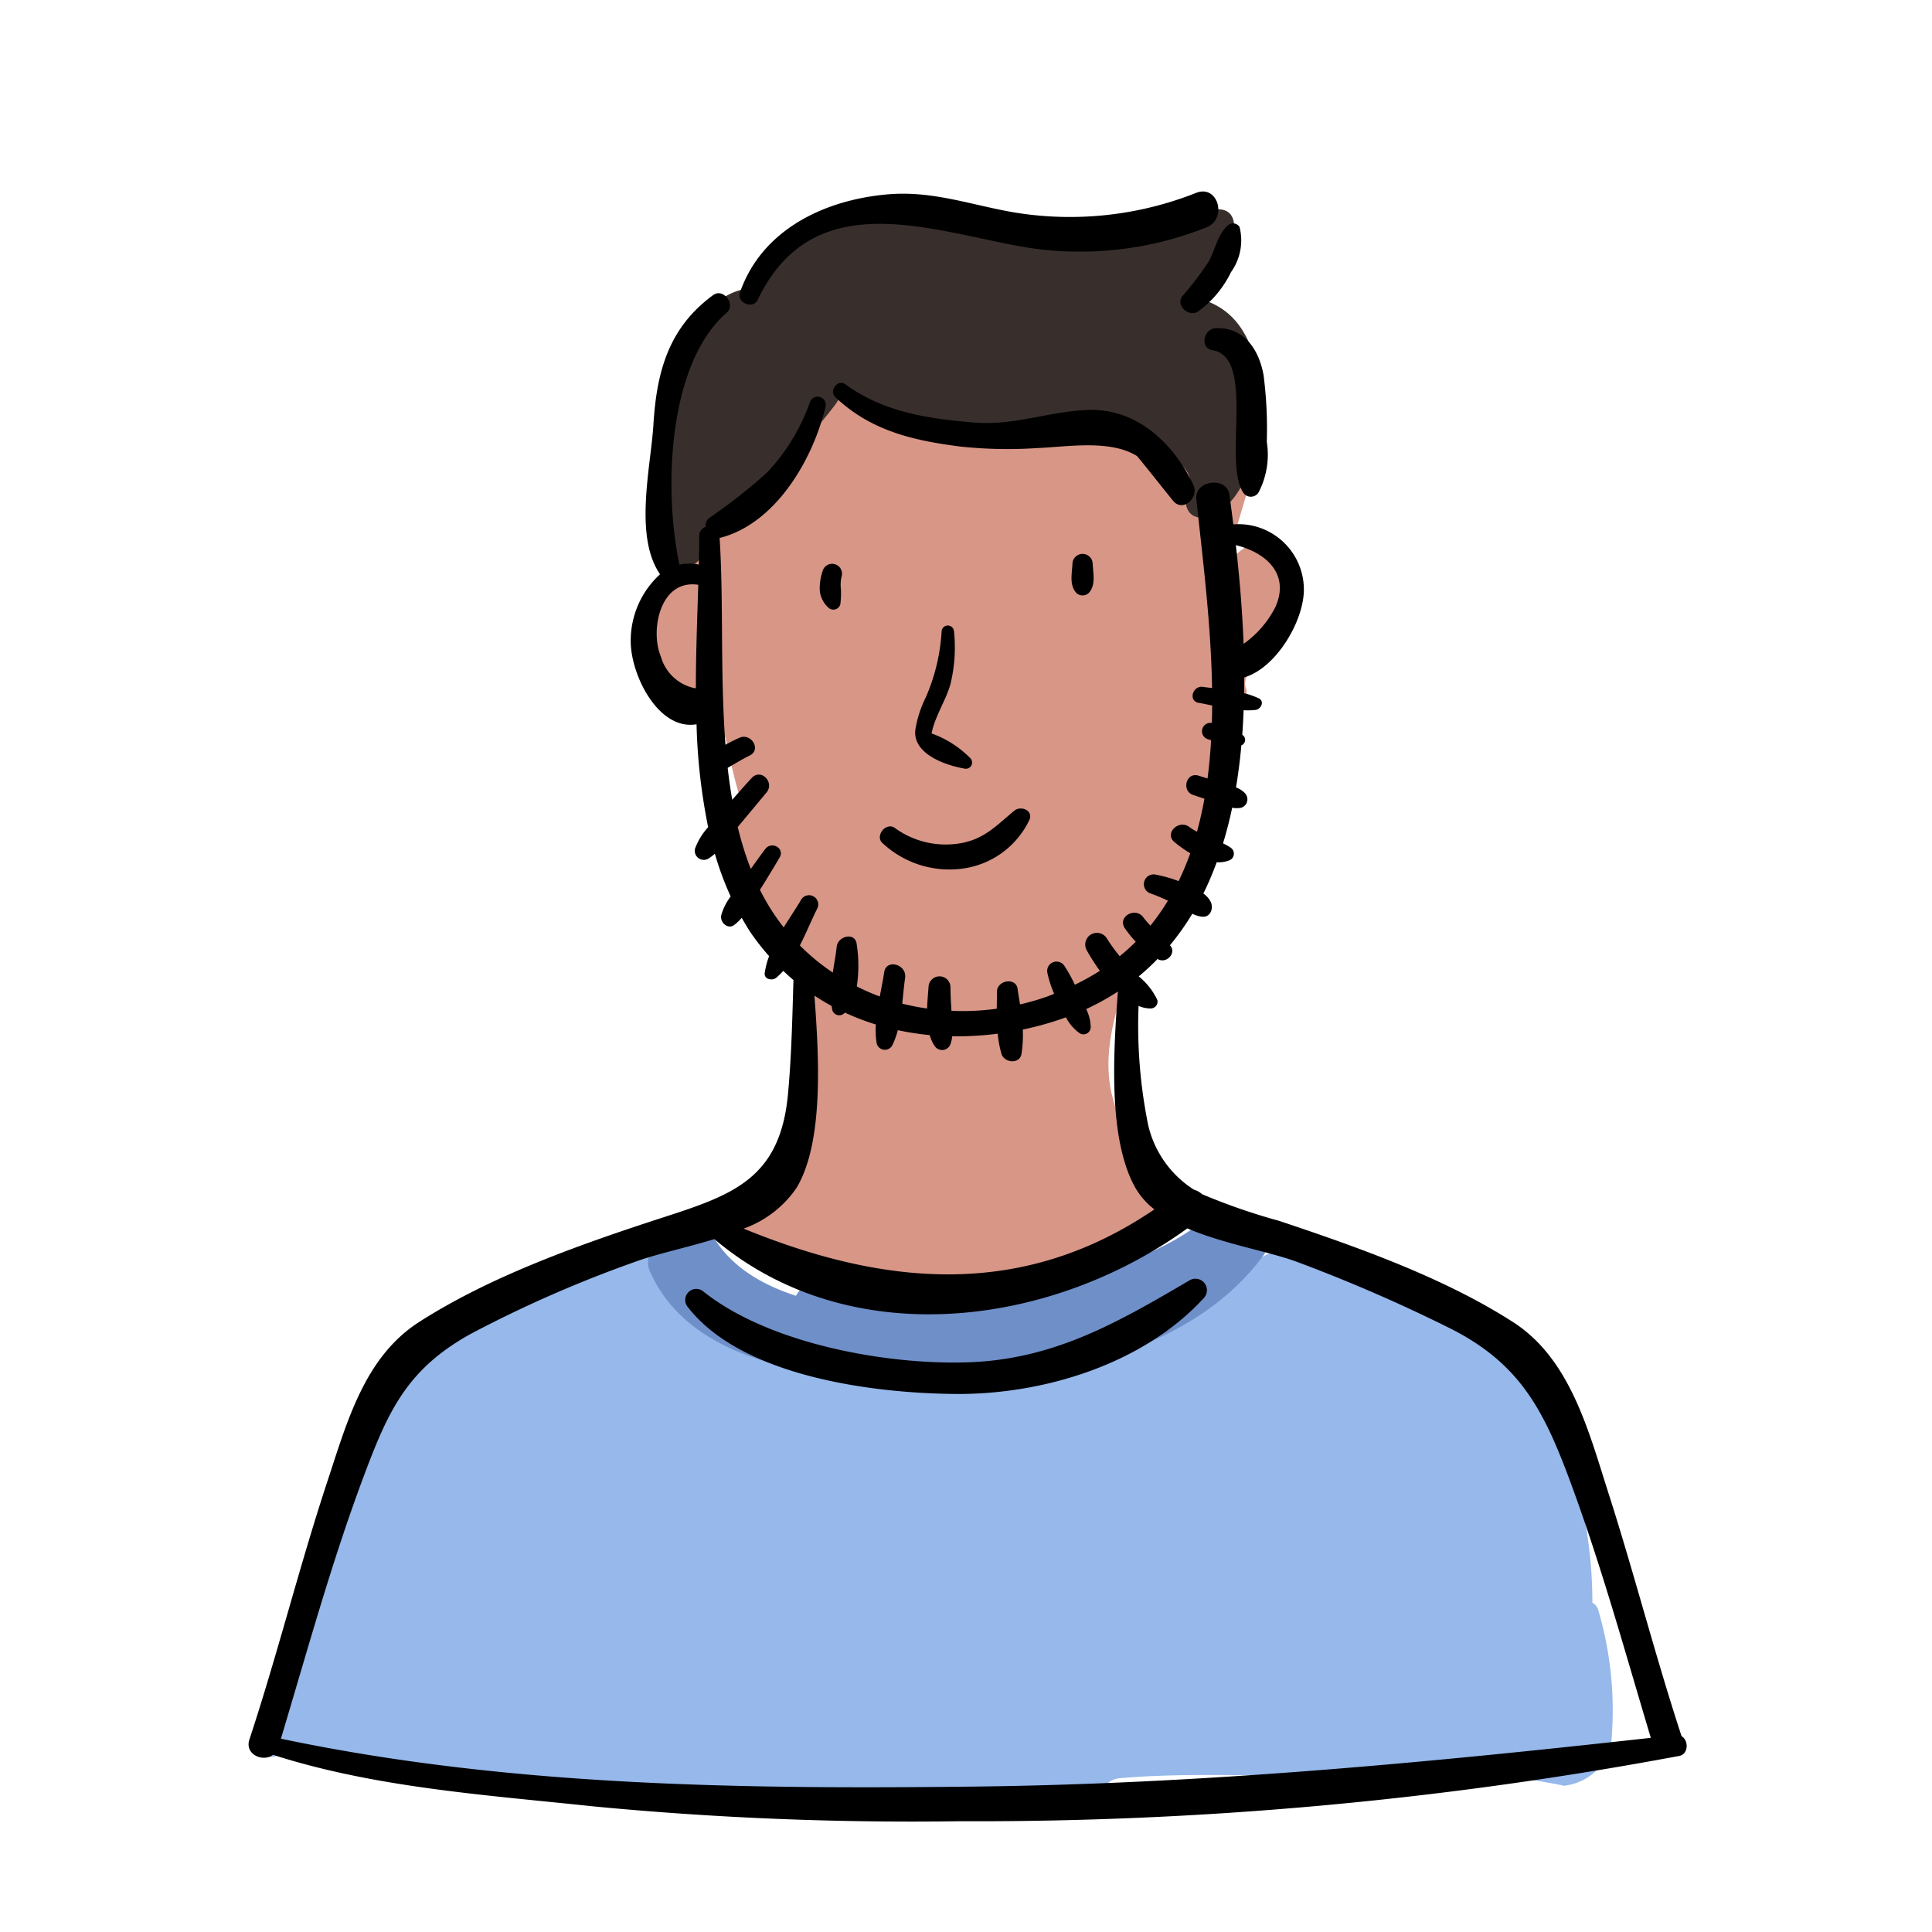
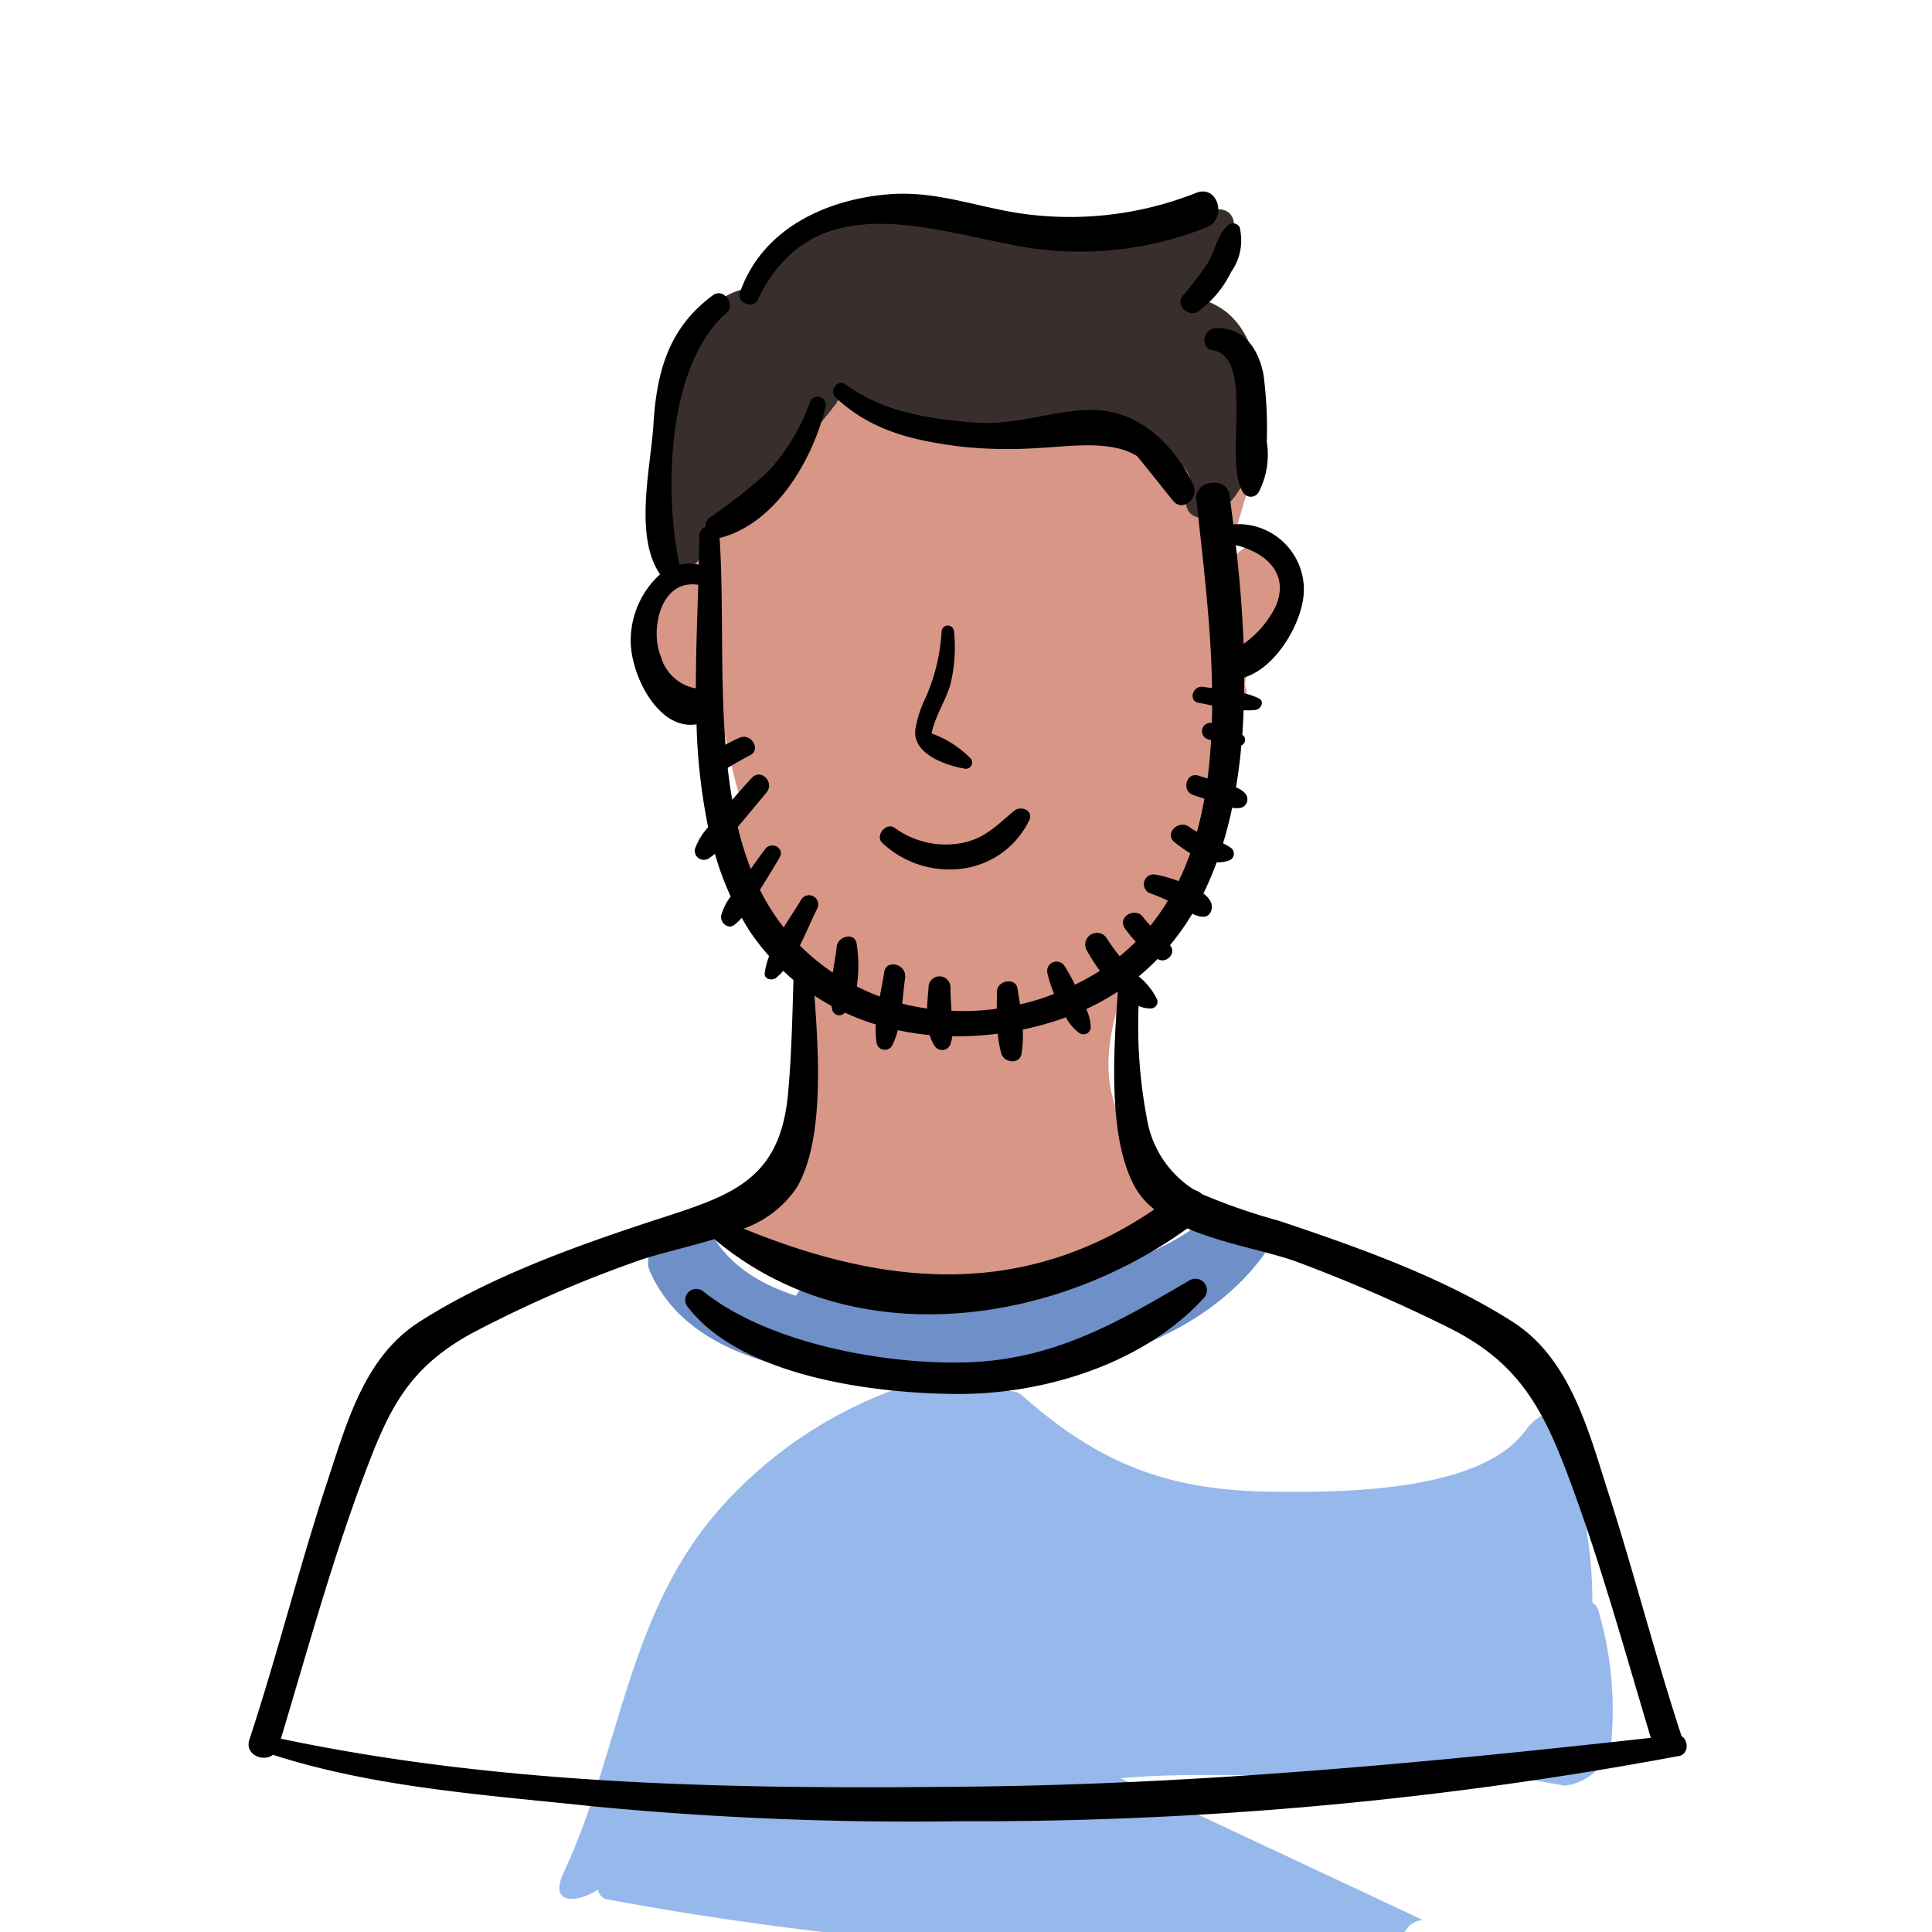
<svg xmlns="http://www.w3.org/2000/svg" height="512" viewBox="0 0 128 128" width="512">
  <g id="Layer_3" data-name="Layer 3">
-     <path d="m74.223 117.808c5.623-.482 11.342.065 17.006-.333a47.43 47.43 0 0 1 12.445.842l.019-.018a3.617 3.617 0 0 0 3.037-2.641 23.482 23.482 0 0 0 -.833-8.956.802.802 0 0 0 -.398-.521 29.865 29.865 0 0 0 -2.8-12.647c-3.048-5.837-12.117-8.072-17.598-10.49-.745-.329-1.744.256-2.455 1.089a3.364 3.364 0 0 0 -1.599 1.195c-3.018 4.217-12.553 4.162-17.156 4.091-6.73-.103-11.282-1.974-16.228-6.372a1.106 1.106 0 0 0 -.795-.268c.429-.976.367-1.841-.762-1.716a28.647 28.647 0 0 0 -18.531 9.57c-6.087 6.945-6.511 15.957-10.283 24.027-1 2.14.848 2.05 2.277 1.132a.753.753 0 0 0 .676.653c17.609 3.293 35.349 4.15 53.128 3.897a1.44 1.44 0 0 1 .851-2.534z" fill="#96b8ea" />
+     <path d="m74.223 117.808c5.623-.482 11.342.065 17.006-.333a47.43 47.43 0 0 1 12.445.842l.019-.018a3.617 3.617 0 0 0 3.037-2.641 23.482 23.482 0 0 0 -.833-8.956.802.802 0 0 0 -.398-.521 29.865 29.865 0 0 0 -2.8-12.647a3.364 3.364 0 0 0 -1.599 1.195c-3.018 4.217-12.553 4.162-17.156 4.091-6.73-.103-11.282-1.974-16.228-6.372a1.106 1.106 0 0 0 -.795-.268c.429-.976.367-1.841-.762-1.716a28.647 28.647 0 0 0 -18.531 9.57c-6.087 6.945-6.511 15.957-10.283 24.027-1 2.14.848 2.05 2.277 1.132a.753.753 0 0 0 .676.653c17.609 3.293 35.349 4.15 53.128 3.897a1.44 1.44 0 0 1 .851-2.534z" fill="#96b8ea" />
    <path d="m84.731 36.392c-.622-.948-1.843-.542-2.768.287a.97.97 0 0 0 -.483-.197l1.101-3.745c.321-1.093-.596-1.585-1.524-1.372-.053.012-.102.037-.154.053-2.5-2.349-5.14-5.291-8.397-6.32-3.75-1.185-9.042-.643-12.883-.309-6.633.576-13.091 4.253-14.246 11.274-.25 1.521.757 1.595 1.811 1.063a1.766 1.766 0 0 0 -.176.728l.001.034a.94.94 0 0 0 -.182-.097c-1.085-.348-2.279.828-2.81 1.608a6.107 6.107 0 0 0 -1.205 4.282c.026.049.056.093.078.147a17.136 17.136 0 0 0 2.262 3.614 1.035 1.035 0 0 1 1.118.277 4.888 4.888 0 0 1 1.024 1.924 2.358 2.358 0 0 0 .213-.17 4.238 4.238 0 0 0 .551-.665c.235 1.258.528 2.509.872 3.738a3.182 3.182 0 0 0 -.097.577c-.23 3.724.599 7.498 3.524 10.024a1.281 1.281 0 0 0 1.299.171 2.57 2.57 0 0 0 -.185.372 1.946 1.946 0 0 0 -.046 1.508 2.095 2.095 0 0 0 -.35 1.116 55.022 55.022 0 0 1 -.245 7.547c-.229 2.417-.305 3.223-2.49 4.512-.846.5-2.137 1.774-1.902 2.89.208.988 1.027 1.155 1.848.774a.983.983 0 0 0 .696 1.078c4.44 1.547 9.486 3.101 14.255 2.619 3.368-.341 8.109-1.449 10.498-3.983.538-.571 1.179-1.682.822-2.504l-.116-.268a.97.97 0 0 0 -.378-.444 1.137 1.137 0 0 0 -.085-.261 24.534 24.534 0 0 1 -2.355-5.897c-.53-2.53.152-4.852.88-7.263 1.746-1.035 2.914-3.036 3.918-4.787a21.183 21.183 0 0 0 2.394-7.086 8.862 8.862 0 0 0 .717-2.121 1.259 1.259 0 0 0 -.217-1.079 12.386 12.386 0 0 0 1.276-4.282l-.037-.111a1.03 1.03 0 0 1 .696-1.355c1.263-2.345 3.127-5.393 1.479-7.902z" fill="#d89687" />
    <path d="m83.184 23.849c-.742-2.365-1.898-3.724-4.323-4.211.209-.349.405-.707.594-1.072.107-.207.202-.424.315-.627.057-.102.124-.199.186-.297.891-.594 1.92-1.671 1.801-2.82s-1.266-1.113-2.074-.661a6.539 6.539 0 0 1 -3.948 1.036 1.003 1.003 0 0 0 -.61-.129 25.252 25.252 0 0 1 -7.798-.613 1.921 1.921 0 0 0 -1.429.359c-5.977-1.333-11.827-1.867-15.627 4.292a3.272 3.272 0 0 0 -.551-.004c-1.819.135-3.229 1.665-4.065 3.153-2.417 4.299-1.931 9.351-2.018 14.1a1.543 1.543 0 0 0 .03.318c-.162.73.076 1.312 1.011 1.312 1.305 0 2.967-2.184 2.844-3.397a1.621 1.621 0 0 0 .092-.462l.002-.129a31.151 31.151 0 0 0 7.727-7.192 2.581 2.581 0 0 0 .411-.861c5.658 3.777 13.255 2.127 19.829 3.123a1.377 1.377 0 0 0 .401-.005.716.716 0 0 0 .267.269c.821.483 3.106 1.806 2.507 2.963-.419.807-.226 2.035.874 1.994 1.218-.046 2.168-1.216 2.675-2.194.032-.062.057-.128.086-.192a2.735 2.735 0 0 0 .658-1.001 10.815 10.815 0 0 0 .136-7.051z" fill="#382f2c" />
    <path d="m64.272 91.377c1.043-.035 2.113-.117 3.192-.241q1.075-.035 2.158-.136a1.934 1.934 0 0 0 .844-.34c5.233-1.059 10.322-3.379 13.375-7.673a10.333 10.333 0 0 1 -3.201-2.828c-.051.038-.105.076-.151.116a16.777 16.777 0 0 1 -5.573 3.184c-.022.001-.038-.005-.061-.003-2.595.244-5.103 1.535-7.712 1.424-.85-.036-1.855.869-2.422 1.847-.609-.072-1.218-.148-1.821-.258-3.031-.104-5.894-.887-8.978-1.325a.704.704 0 0 1 -.423-.216 4.602 4.602 0 0 0 -.769.921c-2.604-.845-4.831-2.273-5.897-4.742-.849-1.966-4.551 1.326-3.799 3.067 3.162 7.324 14.399 7.431 21.238 7.203z" fill="#6f8fc9" />
  </g>
  <g id="Layer_2" data-name="Layer 2">
    <path d="m18.087 116.261c6.795 2.184 14.155 2.662 21.209 3.415a221.099 221.099 0 0 0 24.301.985 253.276 253.276 0 0 0 47.099-4.223 1.135 1.135 0 0 0 .142-.026c.137-.027.275-.048.412-.075.636-.126.628-1.043.159-1.309-1.748-5.33-3.134-10.77-4.846-16.111-1.316-4.105-2.525-8.889-6.322-11.327-4.615-2.964-10.325-4.976-15.497-6.706a40.453 40.453 0 0 1 -5.106-1.767 1.383 1.383 0 0 0 -.544-.303 6.916 6.916 0 0 1 -3.114-4.737 32.922 32.922 0 0 1 -.546-7.434 1.925 1.925 0 0 0 .812.17.45.45 0 0 0 .429-.564 4.45 4.45 0 0 0 -1.231-1.56 15.282 15.282 0 0 0 1.249-1.156c.013.007.023.016.036.022.574.308 1.253-.448.781-.927a16.681 16.681 0 0 0 1.484-2.092 1.796 1.796 0 0 0 .677.2c.537.032.728-.556.553-.964a1.505 1.505 0 0 0 -.498-.573 20.968 20.968 0 0 0 .883-2.071 1.982 1.982 0 0 0 .805-.116.476.476 0 0 0 .112-.857 3.568 3.568 0 0 0 -.497-.28q.352-1.154.606-2.363a1.464 1.464 0 0 0 .59.004.585.585 0 0 0 .255-.966 1.466 1.466 0 0 0 -.592-.379q.229-1.374.355-2.79a.392.392 0 0 0 .126-.651c-.02-.017-.046-.027-.066-.044.04-.541.068-1.086.09-1.632a4.788 4.788 0 0 0 .789-.018c.358-.045.625-.572.209-.772a5.228 5.228 0 0 0 -.965-.338q.009-.523.008-1.046c2.163-.64 3.98-3.818 3.951-5.861a4.337 4.337 0 0 0 -4.674-4.279c-.084-.668-.17-1.328-.26-1.97-.172-1.232-2.324-.955-2.191.297.405 3.816.971 8.192 1.043 12.517-.202-.024-.406-.048-.603-.077-.683-.101-.991.932-.291 1.055.293.052.595.116.9.18q-.003.581-.021 1.159a.554.554 0 0 0 -.267 1.073c.069.021.144.049.216.073-.049.854-.126 1.699-.235 2.531l-.594-.189c-.819-.261-1.159 1.01-.353 1.281l.741.249q-.2 1.114-.493 2.183a3.346 3.346 0 0 1 -.496-.303c-.699-.547-1.7.413-.994.994a8.578 8.578 0 0 0 1.044.738 17.979 17.979 0 0 1 -.772 1.846 8.649 8.649 0 0 0 -1.493-.427.649.649 0 0 0 -.345 1.251c.384.135.76.297 1.13.469a14.694 14.694 0 0 1 -1.161 1.658c-.157-.18-.324-.352-.462-.544-.526-.732-1.749-.045-1.228.718a7.519 7.519 0 0 0 .72.89 14.208 14.208 0 0 1 -1.063.959 11.131 11.131 0 0 1 -.851-1.179.774.774 0 0 0 -1.336.781 13.492 13.492 0 0 0 .873 1.366 16.119 16.119 0 0 1 -1.657.921 9.981 9.981 0 0 0 -.689-1.242.62.62 0 0 0 -1.128.475 7.376 7.376 0 0 0 .444 1.367c-.154.06-.298.126-.456.182a16.498 16.498 0 0 1 -1.804.522c-.055-.343-.113-.686-.161-1.029-.112-.791-1.36-.576-1.366.185-.003.381-.011.757-.015 1.13a16.411 16.411 0 0 1 -3 .138c-.034-.527-.066-1.053-.066-1.582a.727.727 0 0 0 -1.453 0c-.03.421-.078.919-.095 1.431a15.853 15.853 0 0 1 -1.647-.324c.064-.589.112-1.171.19-1.699.133-.905-1.251-1.295-1.386-.382-.074.504-.188 1.05-.294 1.608a15.031 15.031 0 0 1 -1.522-.666 9.173 9.173 0 0 0 -.009-2.822c-.111-.809-1.246-.507-1.32.179-.058.538-.17 1.126-.262 1.722a14.178 14.178 0 0 1 -2.18-1.794c.42-.821.771-1.69 1.149-2.436a.61.61 0 0 0 -1.052-.615c-.354.599-.774 1.216-1.167 1.853a14.293 14.293 0 0 1 -1.564-2.468l-.01-.022q.667-1.057 1.3-2.133c.371-.632-.541-1.117-.958-.56-.324.432-.634.872-.95 1.309a21.352 21.352 0 0 1 -.863-2.776c.637-.759 1.268-1.521 1.903-2.282.557-.669-.355-1.626-.972-.972-.446.473-.868.965-1.297 1.451q-.18-1.044-.301-2.117c.483-.271.952-.569 1.457-.815.794-.387.1-1.526-.686-1.174q-.474.212-.916.459c-.363-4.648-.115-9.514-.391-13.711a.665.665 0 0 0 .069-.005c3.697-.972 6.137-5.246 6.952-8.684a.54.54 0 0 0 -1.04-.287 13.187 13.187 0 0 1 -2.836 4.651 36.283 36.283 0 0 1 -3.835 3.014.628.628 0 0 0 -.231.59.606.606 0 0 0 -.426.611c-.003.614-.015 1.246-.03 1.886a3.06 3.06 0 0 0 -1.284.006c-1.07-5.045-.742-13.337 3.129-16.693.628-.544-.216-1.667-.899-1.166-2.932 2.148-3.737 5.044-3.952 8.562-.171 2.797-1.308 7.41.438 9.932a5.957 5.957 0 0 0 -1.942 4.543c.056 2.231 1.859 5.816 4.36 5.396a39.011 39.011 0 0 0 .769 6.818 4.291 4.291 0 0 0 -.869 1.42.6.6 0 0 0 .872.67 2.905 2.905 0 0 0 .441-.333 20.354 20.354 0 0 0 1.049 2.834 3.64 3.64 0 0 0 -.625 1.24c-.104.447.414.968.849.653a2.913 2.913 0 0 0 .506-.481c.194.336.385.673.604.995a15.627 15.627 0 0 0 1.212 1.544 5.21 5.21 0 0 0 -.291 1.119c-.055.425.503.53.76.315a4.426 4.426 0 0 0 .469-.458c.221.21.444.415.675.609-.077 2.524-.129 5.049-.364 7.566-.513 5.493-3.535 6.624-8.066 8.094-5.468 1.773-11.516 3.877-16.38 7.001-3.606 2.317-4.766 6.613-6.057 10.519-1.873 5.667-3.308 11.47-5.179 17.138-.327.99.897 1.514 1.565 1.015zm66.426-76.076a6.654 6.654 0 0 1 -2.123 2.471c-.082-2.221-.271-4.423-.512-6.536 1.899.456 3.602 1.834 2.635 4.066zm-38.562 5.392a2.947 2.947 0 0 1 -2.17-2.091c-.714-1.676-.08-5.128 2.481-4.743-.067 2.204-.16 4.522-.159 6.857zm6.852 33.074c1.785-3.061 1.454-8.654 1.156-12.687q.556.367 1.137.684c.015.09.025.183.046.271a.48.48 0 0 0 .796.21c.013-.013.021-.029.033-.043a16.199 16.199 0 0 0 2.057.79 5.364 5.364 0 0 0 .059 1.275.56.56 0 0 0 1.014.133 4.992 4.992 0 0 0 .382-1.033 18.201 18.201 0 0 0 2.113.327 2.41 2.41 0 0 0 .325.715.587.587 0 0 0 1.057-.138 2.133 2.133 0 0 0 .109-.499 20.773 20.773 0 0 0 3.015-.173 7.045 7.045 0 0 0 .248 1.338c.18.597 1.213.709 1.326 0a7.878 7.878 0 0 0 .086-1.611l.031-.006a20.636 20.636 0 0 0 2.827-.803 2.955 2.955 0 0 0 .927 1.065.481.481 0 0 0 .717-.411 2.946 2.946 0 0 0 -.3-1.202 16.338 16.338 0 0 0 2.097-1.16l.001.001c-.298 4.09-.658 9.705 1.134 12.959a4.99 4.99 0 0 0 1.284 1.472c-8.696 5.921-17.795 5.132-27.214 1.273a7.128 7.128 0 0 0 3.537-2.745zm-28.732 19.229c1.625-4.346 2.863-7.179 7.18-9.541a81.263 81.263 0 0 1 10.824-4.739c1.429-.528 3.375-.928 5.253-1.507 8.991 7.595 22.324 5.823 31.335-.709 2.414 1.033 5.377 1.521 7.261 2.216a105.097 105.097 0 0 1 9.989 4.327c4.643 2.286 6.272 5.296 8.015 9.953 2.114 5.651 3.708 11.48 5.443 17.256-14.93 1.66-29.757 3.055-44.801 3.229-15.337.177-30.917-.003-45.959-3.172 1.742-5.795 3.34-11.643 5.46-17.313z" />
    <path d="m58.495 55.882a6.494 6.494 0 0 0 5.56 1.62 5.743 5.743 0 0 0 4.159-3.212c.23-.622-.592-.923-1.005-.585-1.111.909-1.889 1.797-3.36 2.12a5.722 5.722 0 0 1 -4.561-.969c-.596-.431-1.372.562-.792 1.026z" />
    <path d="m63.203 41.832a.41.41 0 0 0 -.819 0 12.663 12.663 0 0 1 -1.044 4.358 7.565 7.565 0 0 0 -.698 2.171c-.17 1.568 1.934 2.329 3.25 2.56a.413.413 0 0 0 .399-.685 6.84 6.84 0 0 0 -2.568-1.643c.185-1.08 1.006-2.297 1.262-3.331a10.292 10.292 0 0 0 .22-3.43z" />
-     <path d="m54.501 37.835a3.543 3.543 0 0 0 -.189 1.304 1.763 1.763 0 0 0 .573 1.121.476.476 0 0 0 .803-.333 6.146 6.146 0 0 0 .026-.884 2.419 2.419 0 0 1 .047-.861.654.654 0 0 0 -1.261-.348z" />
-     <path d="m71.052 37.368c-.031.647-.214 1.389.252 1.909a.597.597 0 0 0 .838 0c.464-.517.283-1.264.252-1.909a.671.671 0 0 0 -1.342 0z" />
    <path d="m77.716 33.175c.66.801 1.74-.219 1.35-1.042-1.33-2.801-3.781-5.106-7.031-4.972-2.582.106-4.841 1.052-7.503.832-3.055-.254-5.994-.683-8.525-2.535-.504-.369-1.109.439-.663.859 2.365 2.224 5.123 2.865 8.292 3.269a29.385 29.385 0 0 0 5.043.102c1.944-.073 4.849-.594 6.642.521.065.041 2.021 2.51 2.396 2.966z" />
    <path d="m50.197 19.866c3.752-7.819 11.691-4.46 17.998-3.443a22.646 22.646 0 0 0 11.714-1.35c1.424-.539.812-2.846-.635-2.305a22.701 22.701 0 0 1 -12.102 1.302c-2.889-.499-5.416-1.458-8.392-1.191-4.21.377-8.316 2.359-9.754 6.494-.236.679.856 1.151 1.171.494z" />
    <path d="m78.331 19.623c-.458.618.421 1.4 1.026 1.026a6.973 6.973 0 0 0 2.203-2.624 3.604 3.604 0 0 0 .565-2.981.505.505 0 0 0 -.785-.101c-.651.566-.851 1.638-1.261 2.385a20.789 20.789 0 0 1 -1.748 2.296z" />
    <path d="m80.332 23.203c2.864.467.691 7.411 2.027 9.42a.602.602 0 0 0 1.025 0 5.412 5.412 0 0 0 .544-3.355 27.669 27.669 0 0 0 -.215-4.429c-.312-1.69-1.299-3.188-3.184-3.094-.787.039-1.066 1.316-.197 1.458z" />
    <path d="m63.295 92.354c5.828.048 12.442-1.973 16.457-6.35a.761.761 0 0 0 -.919-1.191c-4.777 2.801-9.002 5.266-14.751 5.446-5.389.169-13.118-1.228-17.457-4.674a.733.733 0 0 0 -1.036 1.035c3.587 4.588 12.238 5.688 17.706 5.733z" />
  </g>
</svg>